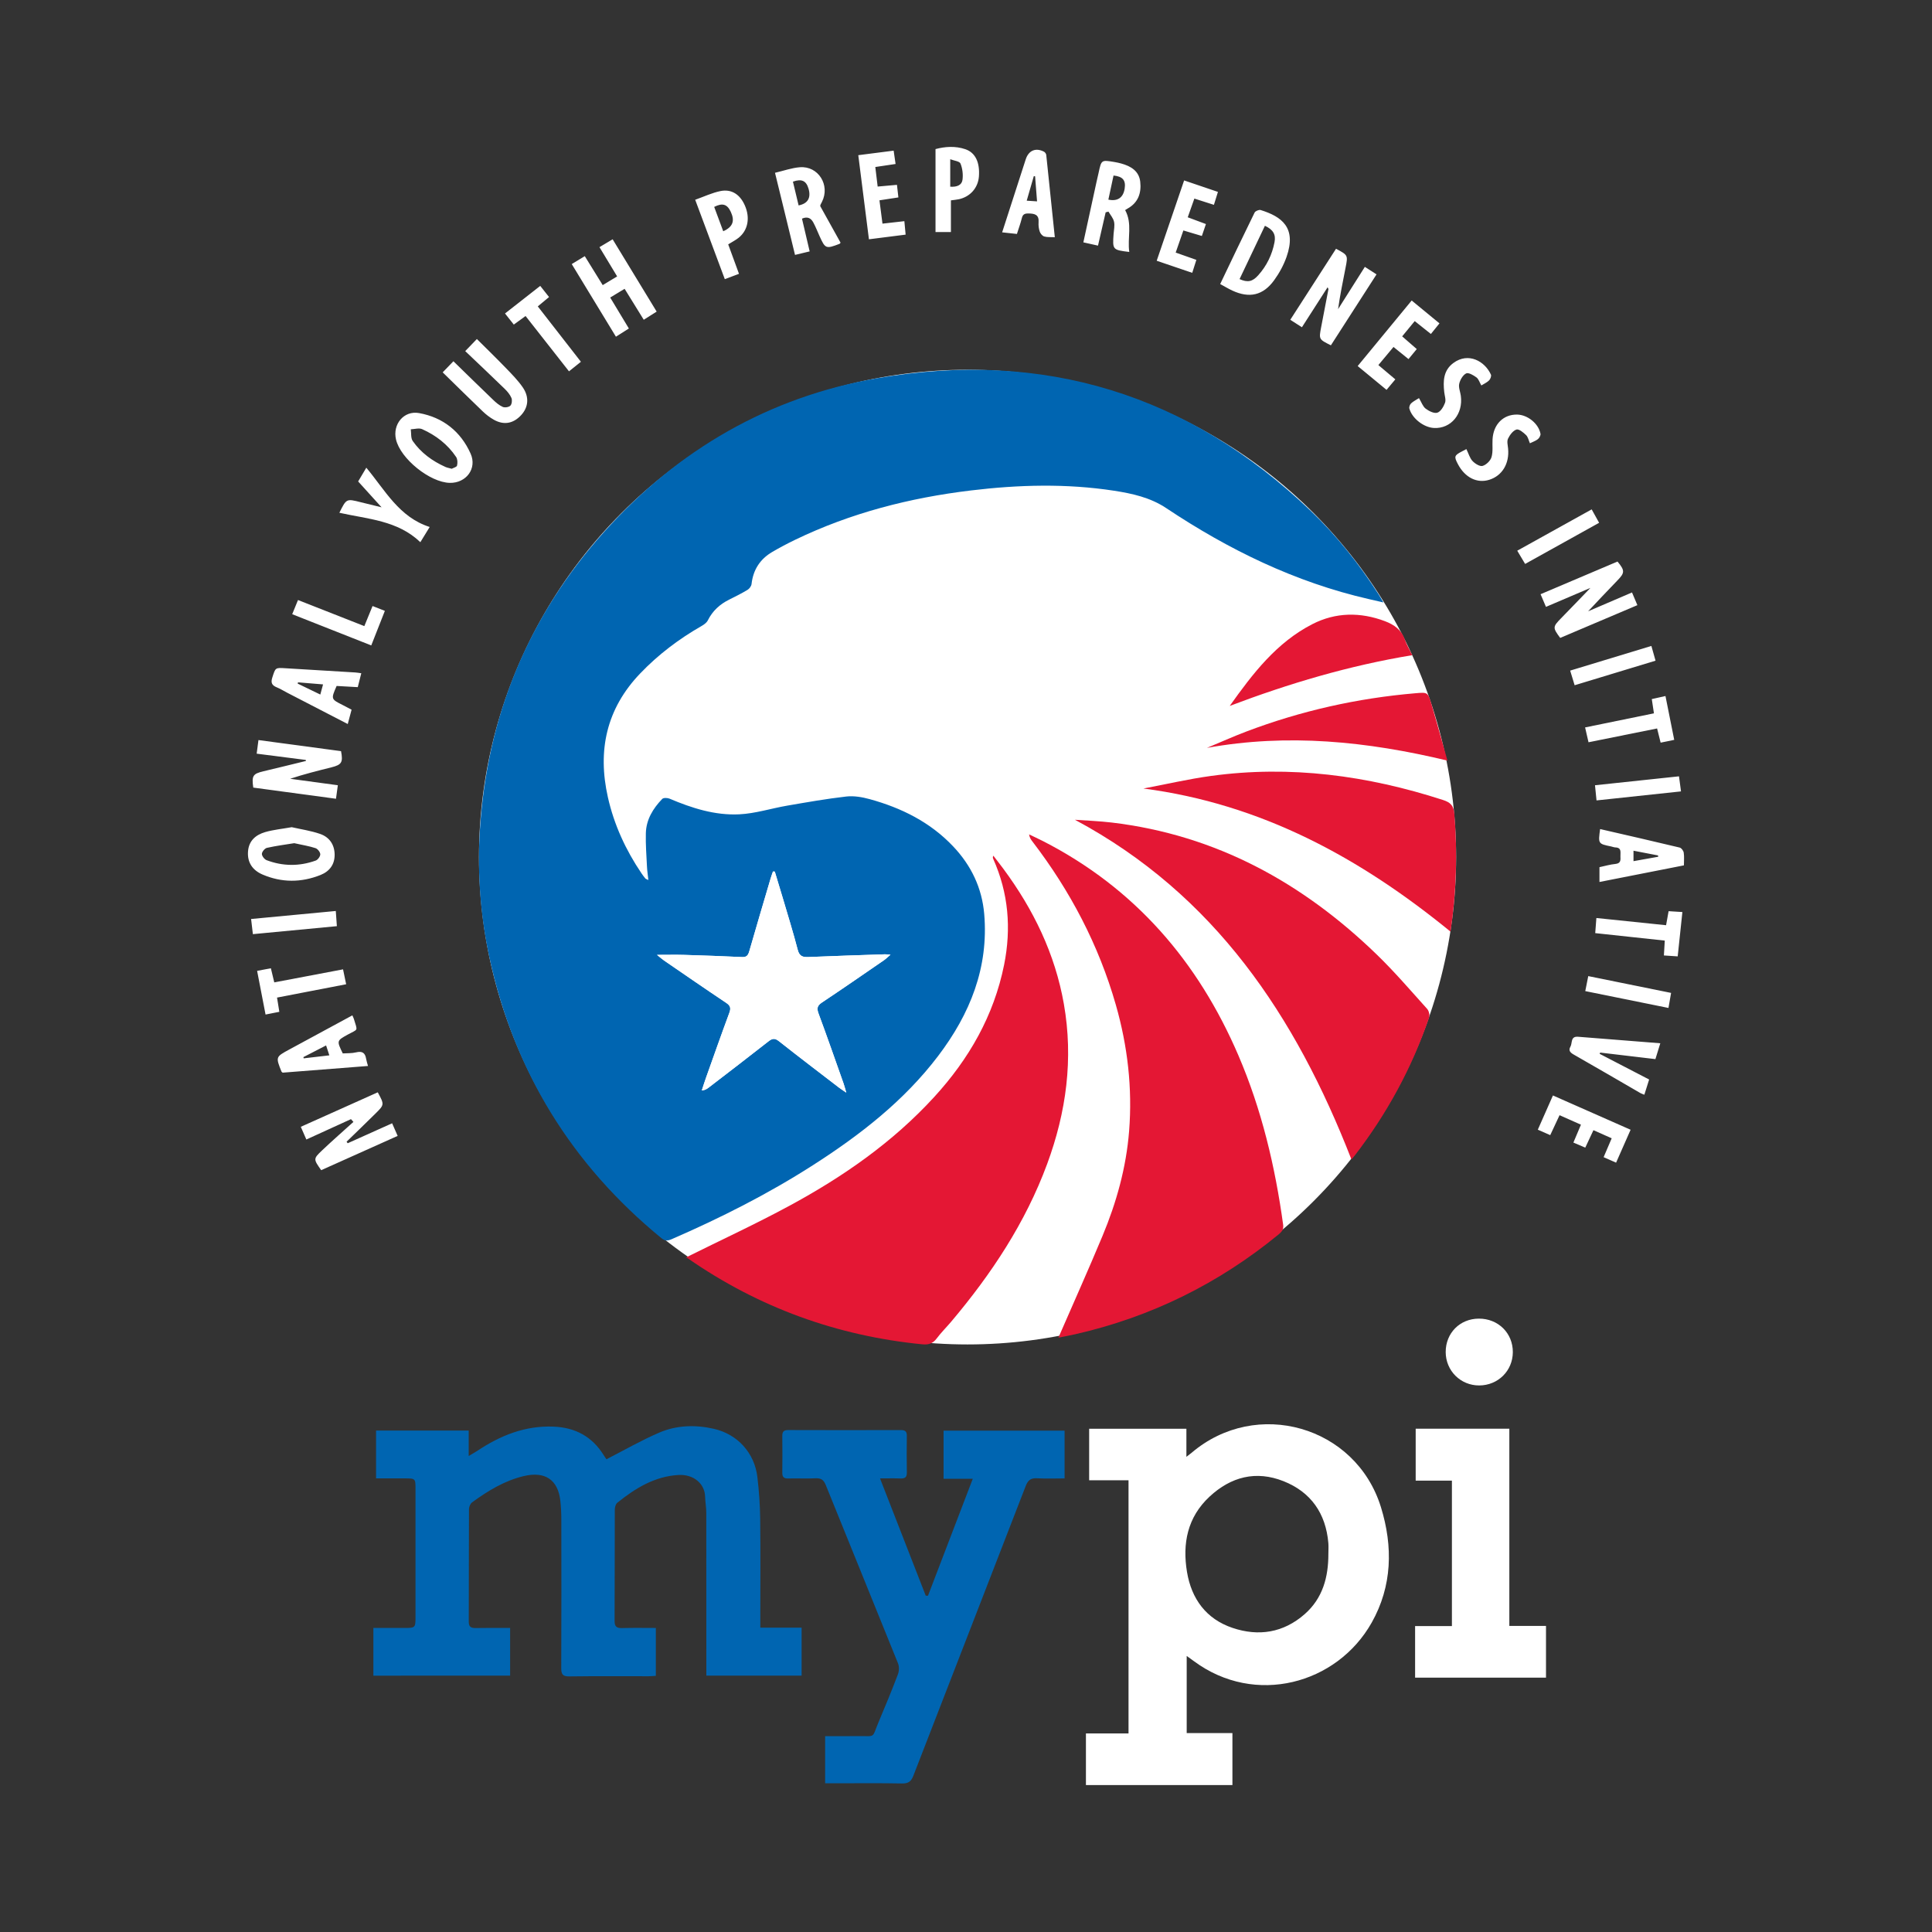
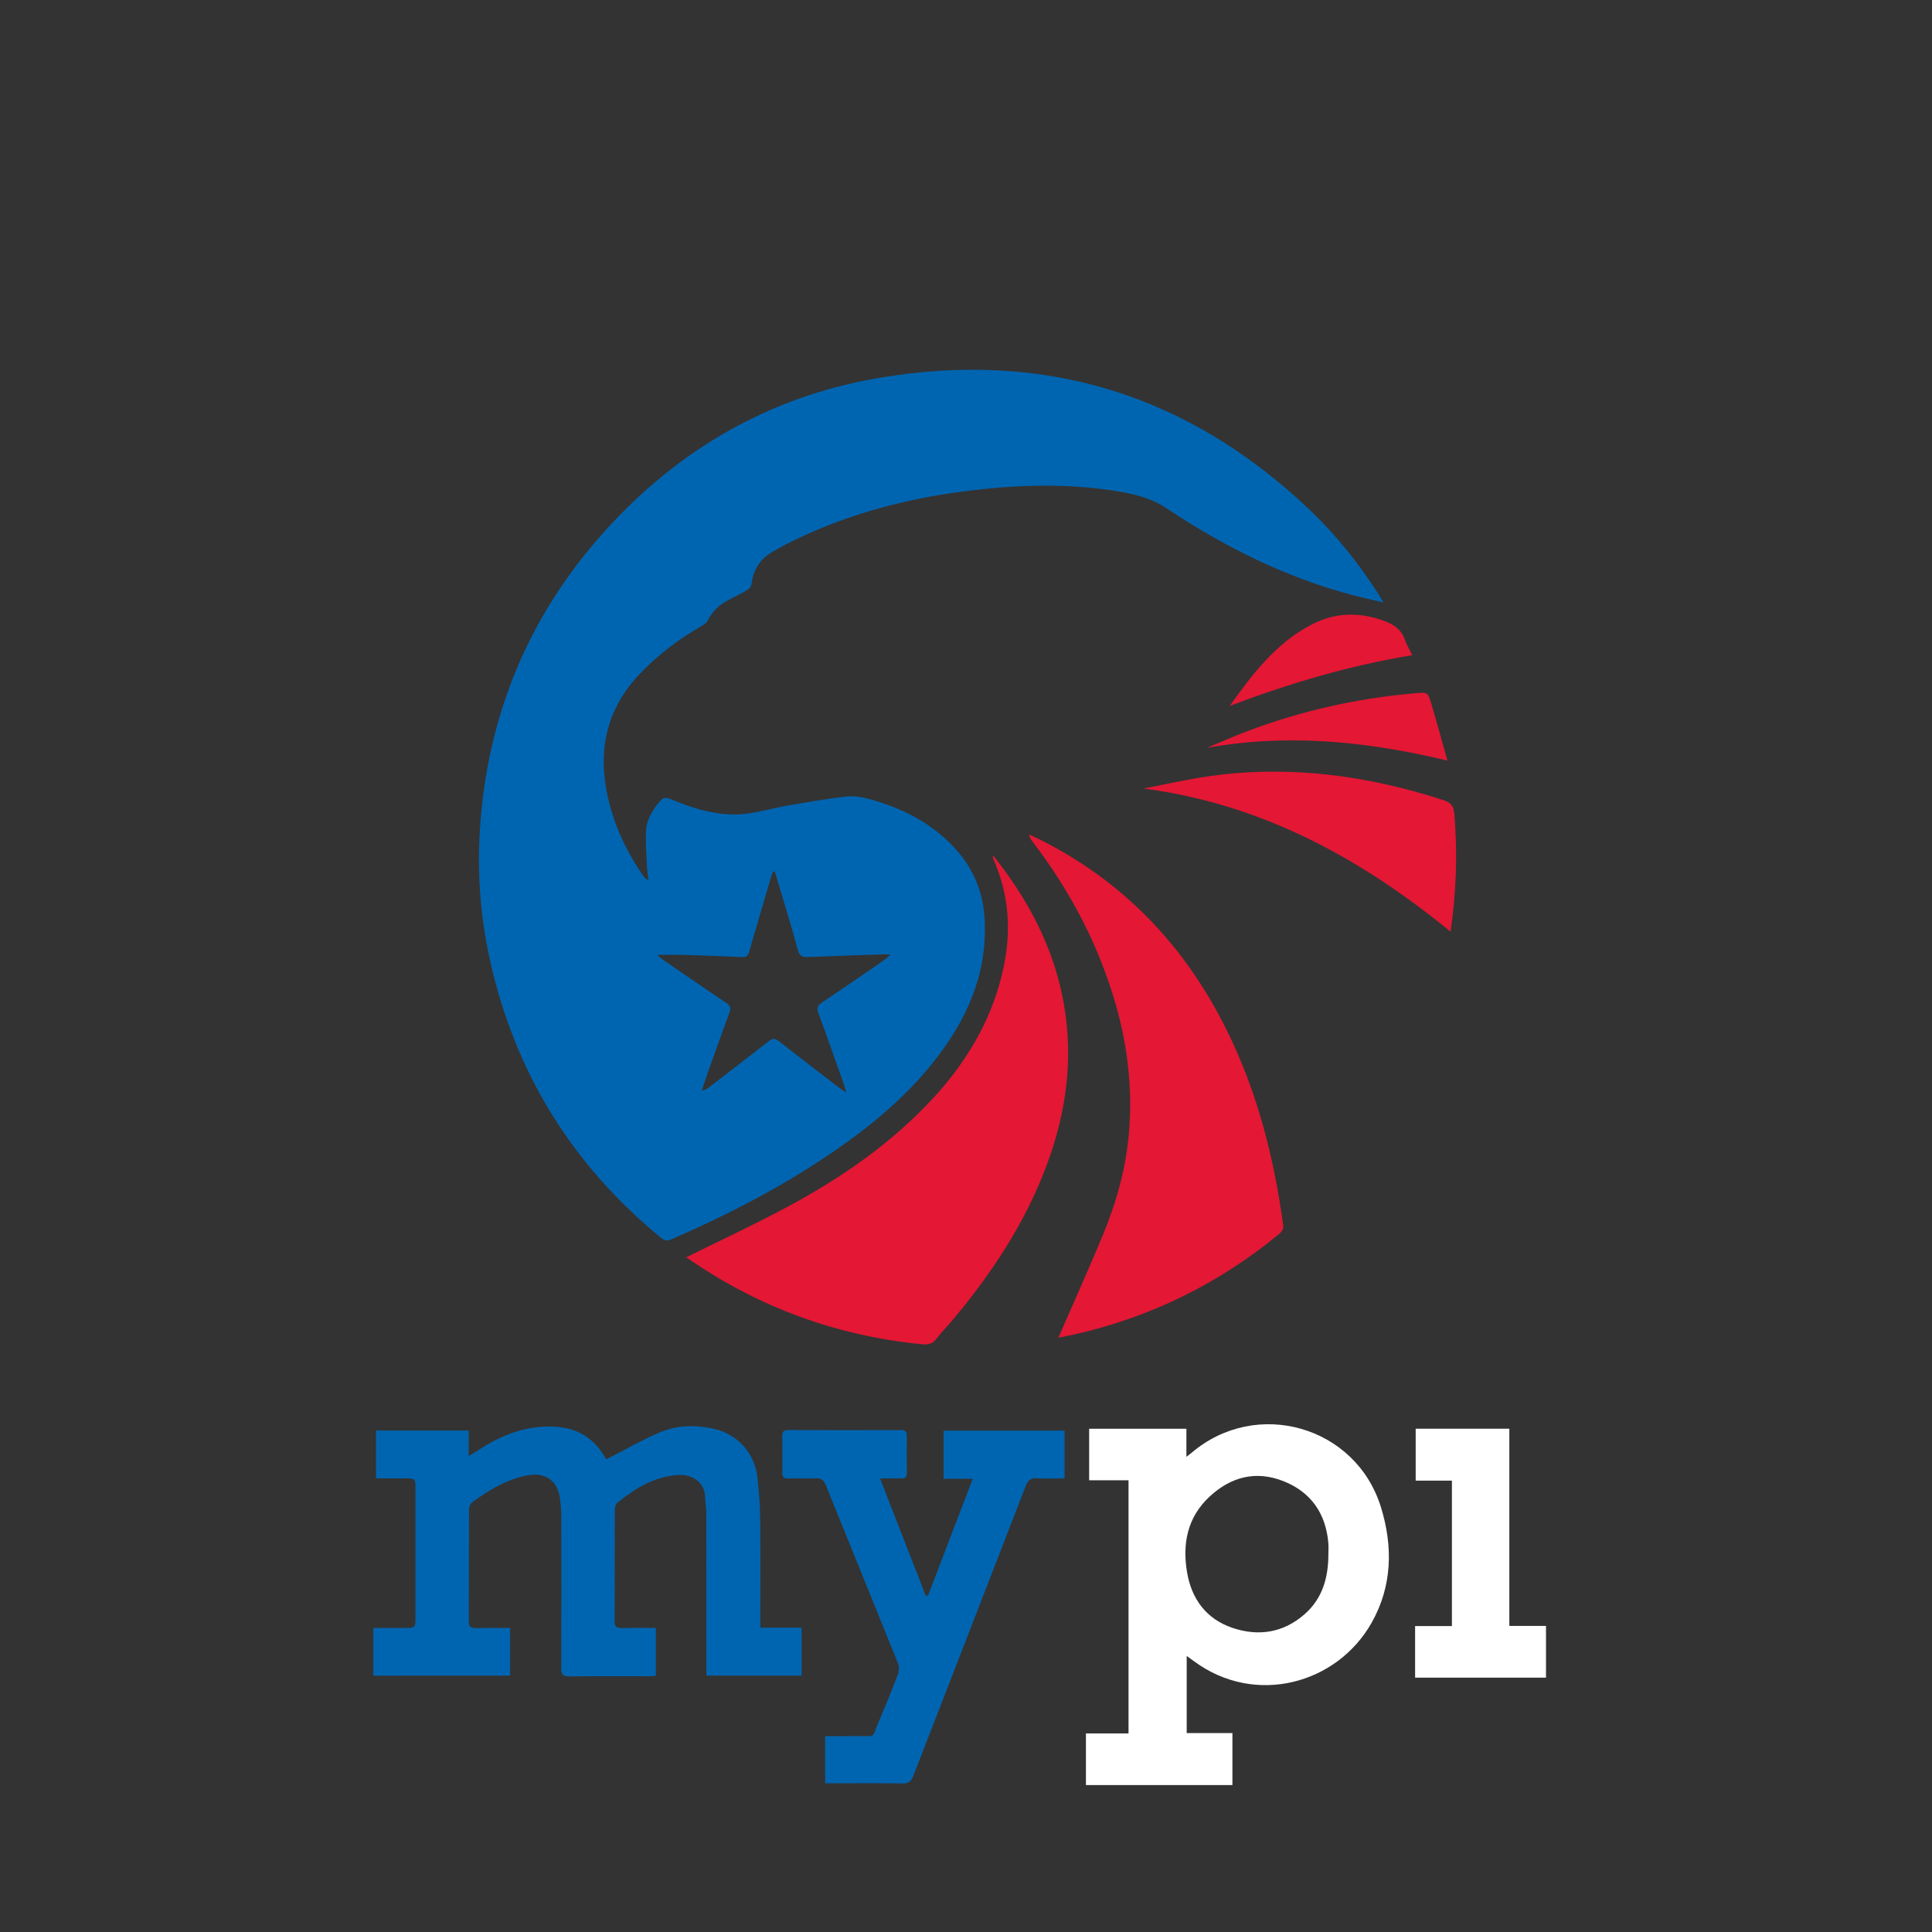
<svg xmlns="http://www.w3.org/2000/svg" id="Layer_1" viewBox="0 0 300 300">
  <rect x="0" y="0" width="300" height="300" fill="#333333" stroke="none" />
  <style> .st0{fill-rule:evenodd;clip-rule:evenodd;fill:#E41734;} .st1{fill-rule:evenodd;clip-rule:evenodd;fill:#FFFFFF;} .st2{fill-rule:evenodd;clip-rule:evenodd;fill:#0065B1;} </style>
-   <ellipse class="st1" cx="150.24" cy="133.09" rx="75.865" ry="75.675" />
  <path class="st2" d="M214.814 93.545l-2.27-.52c-11.427-2.618-21.762-7.667-31.46-14.13-2.46-1.64-5.262-2.26-8.104-2.697-7.39-1.136-14.79-.934-22.194-.043-9.506 1.142-18.67 3.49-27.32 7.664-1.207.583-2.397 1.213-3.555 1.89-1.892 1.11-2.96 2.77-3.21 4.973-.037.326-.324.728-.612.902-.925.56-1.896 1.044-2.864 1.525-1.45.72-2.576 1.743-3.31 3.215-.18.36-.586.658-.955.868-3.524 2.014-6.724 4.43-9.542 7.37-5.267 5.493-6.66 11.976-5.024 19.24.96 4.27 2.765 8.184 5.214 11.803.188.278.39.547.604.806.06.073.182.097.468.24-.085-.794-.19-1.458-.22-2.126-.083-1.712-.217-3.427-.173-5.137.053-2.122 1.112-3.847 2.543-5.33.196-.202.813-.18 1.14-.042 3.466 1.472 7.05 2.617 10.824 2.432 2.5-.123 4.963-.922 7.455-1.35 3.045-.524 6.092-1.064 9.16-1.414 1.182-.134 2.462.085 3.627.405 4.934 1.355 9.41 3.572 12.98 7.35 2.788 2.945 4.464 6.43 4.812 10.476.714 8.333-2.21 15.535-7.137 22.032-5.313 7.007-12.152 12.304-19.49 17.003-6.962 4.46-14.317 8.172-21.892 11.465-.6.263-1.03.315-1.598-.148-13.93-11.42-22.87-25.887-26.697-43.506-1.43-6.574-1.917-13.237-1.494-19.92 1.113-17.626 7.496-33.136 19.32-46.29 11.435-12.72 25.603-20.938 42.446-23.834 25.767-4.43 48.3 2.477 67.256 20.62 4.04 3.864 7.49 8.225 10.513 12.925.217.334.408.687.76 1.285zm-94.504 41.797l-.28-.02c-.124.366-.26.727-.37 1.096-1.106 3.75-2.222 7.5-3.3 11.26-.178.615-.38.97-1.114.936-2.983-.142-5.966-.248-8.95-.336-1.323-.04-2.647-.006-4.277-.006.507.407.794.668 1.11.885 3.203 2.197 6.398 4.405 9.628 6.563.65.433.772.806.5 1.538-1.245 3.354-2.43 6.73-3.63 10.1-.23.653-.435 1.314-.652 1.972.482-.042.78-.23 1.054-.44 3.11-2.392 6.228-4.77 9.31-7.195.606-.476.993-.508 1.622-.012 3.078 2.43 6.2 4.805 9.31 7.194.284.217.588.406 1.14.786-.2-.68-.296-1.064-.427-1.436-1.282-3.62-2.543-7.245-3.878-10.844-.3-.806-.21-1.225.528-1.715 3.234-2.15 6.425-4.365 9.626-6.564.3-.206.56-.47 1.016-.86-.495-.035-.68-.065-.863-.06-3.954.135-7.908.257-11.86.424-.883.037-1.414-.096-1.677-1.108-.7-2.702-1.535-5.37-2.325-8.05-.406-1.373-.827-2.74-1.24-4.108z" />
  <path class="st0" d="M106.534 195.248c5.464-2.715 10.853-5.206 16.065-8.025 8.318-4.497 16.04-9.863 22.47-16.89 5.392-5.89 9.26-12.62 10.85-20.53 1.134-5.646.676-11.14-1.69-16.432-.056-.124-.103-.254.014-.5.526.688 1.064 1.366 1.578 2.062 4.657 6.3 8.008 13.184 9.374 20.955 1.5 8.535.38 16.8-2.597 24.86-3.37 9.122-8.655 17.084-14.886 24.468-.747.885-1.578 1.703-2.27 2.628-.588.786-1.268.995-2.21.902-13.28-1.305-25.414-5.717-36.384-13.32-.12-.084-.257-.143-.316-.177z" />
  <path class="st2" d="M94.17 226.593c2.842-1.452 5.458-2.965 8.22-4.146 2.696-1.152 5.6-1.232 8.467-.58 3.668.838 6.304 3.74 6.748 7.482.254 2.144.41 4.31.436 6.47.063 5.154.02 10.31.02 15.467v1.455h6.413v7.45H109.68v-1.262c0-7.997.006-15.993-.008-23.99 0-.853-.16-1.706-.185-2.56-.055-1.996-1.79-3.474-4.12-3.345-3.71.207-6.718 2.062-9.515 4.314-.258.207-.385.714-.386 1.084-.023 5.754 0 11.51-.033 17.263-.006.926.363 1.135 1.2 1.11 1.707-.05 3.42-.016 5.206-.016v7.434c-.38.022-.74.062-1.102.062-4.11.004-8.22-.03-12.33.026-1.01.015-1.26-.308-1.257-1.27.034-7.696.024-15.395.012-23.09 0-.97-.047-1.942-.153-2.905-.358-3.266-2.365-4.63-5.68-3.84-2.996.714-5.573 2.29-8.024 4.08-.274.2-.48.685-.482 1.038-.03 5.83-.01 11.657-.034 17.485-.003.82.352 1.007 1.085.992 1.75-.036 3.5-.013 5.337-.013v7.408H57.977v-7.408h4.73c1.81 0 1.813 0 1.813-1.816v-19.728c0-1.68-.003-1.68-1.725-1.682h-4.4v-7.427H72.78v3.95c.59-.353.963-.552 1.312-.785 3.585-2.392 7.424-3.947 11.837-3.775 3.394.13 6.016 1.54 7.818 4.438.185.3.392.584.42.628z" />
  <path class="st1" d="M184.27 257.138v11.972h7.1v8.077h-22.747v-8.018h6.613v-39.31h-6.113v-8h15.1v4.357c.41-.318.61-.46.798-.62 10.05-8.57 25.514-4.19 29.414 8.447 1.88 6.094 1.762 12.243-1.443 17.922-5.408 9.583-18.12 12.98-27.566 6.006-.325-.24-.653-.473-1.153-.834zm22-15.865c0-.56.043-1.123-.005-1.68-.397-4.59-2.698-7.907-6.966-9.598-4.266-1.688-8.153-.693-11.48 2.402-3.44 3.202-4.238 7.282-3.5 11.707.697 4.17 2.975 7.29 7.054 8.67 4.057 1.372 7.918.764 11.214-2.127 2.815-2.468 3.693-5.77 3.683-9.374z" />
  <path class="st0" d="M164.346 207.713c2.314-5.32 4.65-10.52 6.842-15.777 2.18-5.222 3.69-10.638 4.14-16.306.526-6.657-.228-13.188-2.06-19.594-2.66-9.295-7.08-17.702-12.95-25.364-.224-.29-.44-.586-.524-1.106.71.34 1.427.666 2.13 1.024 14.282 7.303 24.1 18.687 30.374 33.293 3.617 8.42 5.705 17.25 6.95 26.304.1.714-.216 1.09-.705 1.493-9.308 7.634-19.813 12.82-31.554 15.494-.905.205-1.817.37-2.644.54z" />
  <path class="st2" d="M128.126 276.908v-7.32c1.667 0 3.294.02 4.92-.005 3.07-.05 2.25.477 3.414-2.26 1.035-2.436 2.038-4.886 2.978-7.36.188-.497.2-1.194.003-1.683-3.716-9.232-7.484-18.444-11.21-27.673-.312-.77-.7-1.103-1.556-1.06-1.416.07-2.838-.007-4.257.03-.664.018-.95-.193-.942-.884.024-1.905.022-3.81 0-5.715-.006-.655.21-.922.908-.92 5.828.02 11.656.02 17.483.002.658-.003.956.184.946.88-.024 1.904-.03 3.81.003 5.715.014.766-.33.953-1.02.92-.96-.04-1.926-.01-3.146-.01 2.417 6.203 4.76 12.208 7.1 18.212.116.004.232.005.348.008l6.956-18.164h-4.537v-7.466h18.793v7.412c-1.405 0-2.848.06-4.28-.02-.982-.057-1.41.3-1.768 1.226-5.785 14.985-11.627 29.95-17.422 44.932-.347.898-.76 1.25-1.763 1.23-3.548-.068-7.098-.027-10.646-.027h-1.304z" />
-   <path class="st0" d="M209.844 180.027c-8.646-22.22-21.226-41.12-42.93-52.735 1.91.14 3.827.206 5.725.432 16.187 1.928 29.662 9.352 41.21 20.56 2.728 2.65 5.212 5.55 7.762 8.38.273.303.427.966.298 1.346-2.66 7.806-6.55 14.956-11.593 21.48-.13.168-.283.322-.473.537z" />
+   <path class="st0" d="M209.844 180.027z" />
  <path class="st1" d="M219.736 260.505v-7.01-.995h5.716v-22.59h-5.625v-8.065h14.542v30.626h5.693v8.035h-20.327z" />
  <path class="st0" d="M177.553 122.44c3.504-.66 6.987-1.473 10.514-1.956 12.285-1.68 24.246-.068 35.98 3.73 1.194.386 1.68.87 1.787 2.19.5 6.06.31 12.078-.594 18.264-14.033-11.466-29.39-19.842-47.687-22.227zM224.757 118.105c-12.504-3-24.807-4.243-37.343-1.974 2.033-.847 4.043-1.752 6.1-2.533 8.483-3.217 17.254-5.187 26.297-5.954 1.863-.158 1.91-.168 2.452 1.66.844 2.843 1.62 5.707 2.495 8.802zM190.954 109.615c3.553-4.997 7.257-9.844 12.832-12.7 3.616-1.854 7.46-1.898 11.283-.452 1.405.533 2.55 1.332 3.075 2.854.277.8.726 1.54 1.15 2.418-9.79 1.615-19.15 4.395-28.34 7.88z" />
-   <path class="st1" d="M229.638 204.756c2.998-.01 5.288 2.25 5.274 5.206-.013 2.898-2.3 5.16-5.22 5.17-2.898.008-5.193-2.278-5.205-5.18-.008-2.953 2.205-5.188 5.15-5.196zM58.66 169.614c1.028 1.905 1.04 1.915-.352 3.294-1.485 1.47-2.992 2.918-4.49 4.376l.173.238 6.897-3.098c.292.668.557 1.27.86 1.958l-11.875 5.324c-1.214-1.73-1.244-1.76.15-3.084 1.588-1.504 3.236-2.945 4.857-4.413l-.38-.43c-2.287 1.043-4.574 2.086-6.93 3.163-.296-.676-.56-1.277-.862-1.972 4.025-1.8 7.96-3.568 11.95-5.356zM246.963 91.288c-2.294.978-4.544 1.94-6.905 2.946-.285-.666-.543-1.268-.84-1.966l11.947-5.072c1.167 1.397 1.136 1.756-.01 2.932-1.59 1.63-3.136 3.3-4.55 4.793 2.054-.88 4.373-1.877 6.813-2.926.295.695.545 1.29.834 1.973l-11.984 5.085c-1.185-1.59-1.166-1.72.13-3.045 1.516-1.546 3.01-3.11 4.565-4.72zM206.66 53.62c-1.866-.93-1.87-.93-1.52-2.784.374-1.977.762-3.95 1.138-5.928.01-.053-.05-.12-.13-.302l-3.987 6.21-1.806-1.16c2.396-3.72 4.75-7.38 7.103-11.03 1.853.993 1.862.995 1.486 2.914-.42 2.14-.86 4.28-1.168 6.466l4.158-6.568 1.814 1.166-7.086 11.015zM47.473 118.003c-2.507-.32-5.015-.64-7.617-.974l.278-2.113 12.823 1.724c.333 1.733.102 2.113-1.495 2.512-2.13.532-4.258 1.065-6.408 1.774l7.405 1.007-.288 2.097-12.843-1.733c-.267-1.84-.058-2.146 1.583-2.536 2.202-.52 4.4-1.064 6.598-1.6l-.037-.157zM93.085 38.377c.728-.434 1.356-.81 2.046-1.22 2.293 3.766 4.54 7.457 6.835 11.23l-2.005 1.265-2.97-4.804-2.24 1.353 2.9 4.808-2.01 1.275c-2.284-3.757-4.538-7.462-6.86-11.278l2.024-1.23c.936 1.514 1.83 2.96 2.784 4.498.736-.445 1.425-.86 2.24-1.354l-2.743-4.543zM189.47 44.104c1.817-3.797 3.556-7.46 5.346-11.1.118-.236.678-.468.935-.39 3.236 1.006 5.632 2.702 4.022 7.28-.45 1.28-1.132 2.528-1.93 3.627-1.71 2.357-3.846 2.825-6.486 1.6-.603-.278-1.173-.627-1.887-1.016zm6.946-9.046l-3.937 8.28c1.248.557 1.99.417 2.896-.592 1.32-1.472 2.165-3.207 2.533-5.148.228-1.2-.222-1.944-1.494-2.54zM120.34 26.832c1.343-.312 2.583-.76 3.852-.863 2.874-.234 4.756 2.783 3.44 5.38-.15.294-.342.568-.236.712 1.05 1.89 2.102 3.778 3.128 5.626-.11.124-.128.163-.157.174-2.132.818-2.223.78-3.138-1.265-.305-.68-.578-1.377-.928-2.032-.35-.657-.882-1.007-1.77-.613.383 1.64.77 3.292 1.192 5.086l-2.274.545c-.52-2.147-1.02-4.198-1.518-6.247-.503-2.063-1.01-4.126-1.59-6.504zm3.668 5.064c1.442-.283 1.942-1.18 1.548-2.573-.354-1.25-1.062-1.602-2.43-1.117l.882 3.69zM174.712 32.625c1.16 2.103.326 4.333.642 6.498-2.593-.314-2.613-.34-2.436-2.806.045-.63.203-1.29.07-1.883-.124-.562-.564-1.053-.866-1.575l-.437.114-1.188 5.168-2.274-.508c.692-3.183 1.37-6.298 2.05-9.414.104-.473.22-.943.323-1.416.426-1.98.425-1.985 2.43-1.65.365.06.73.14 1.09.24 1.49.415 2.752 1.16 2.94 2.833.196 1.738-.317 3.253-1.978 4.167-.127.066-.245.152-.366.23zm-2.605-1.627c1.45.308 2.314-.326 2.53-1.71.2-1.286-.285-1.883-1.728-2.033-.265 1.244-.534 2.495-.803 3.743zM69.842 74.98c-3.093-.07-7.658-3.753-8.352-6.74-.55-2.36 1.218-4.525 3.585-4.097 3.717.67 6.468 2.866 8 6.292 1.044 2.33-.707 4.6-3.233 4.545zm.307-2.193c.254-.14.763-.26.82-.49.104-.416.085-.998-.142-1.337-1.316-1.964-3.143-3.367-5.278-4.322-.487-.218-1.17.002-1.762.022.088.613-.017 1.36.3 1.815 1.28 1.838 3.052 3.124 5.09 4.036.267.12.566.164.97.277zM45.305 128.446c1.392.32 2.946.542 4.404 1.046 1.402.484 2.22 1.61 2.253 3.164.033 1.57-.788 2.648-2.178 3.206-3 1.204-6.045 1.212-9.02-.066-1.53-.657-2.398-1.862-2.248-3.627.14-1.654 1.23-2.542 2.658-2.96 1.273-.37 2.618-.495 4.13-.764zm.383 2.483c-1.266.205-2.766.398-4.236.725-.334.074-.774.602-.785.933-.01.328.392.85.73.98 2.523.957 5.09.974 7.628.06.33-.118.713-.643.708-.974-.005-.333-.404-.842-.737-.952-.978-.323-2.008-.484-3.308-.773zM68.74 57.818l1.668-1.723c2.083 2.03 4.104 4.016 6.15 5.976.45.435.952.87 1.513 1.116.323.14.952.04 1.184-.2.233-.243.3-.86.16-1.194-.225-.53-.632-1.013-1.053-1.423-2.03-1.976-4.093-3.918-6.122-5.85l1.81-1.878c1.49 1.483 3.008 2.954 4.476 4.475.93.964 1.89 1.93 2.645 3.025 1.048 1.525.876 3.097-.247 4.318-1.213 1.318-2.683 1.593-4.246.713-.61-.344-1.19-.787-1.697-1.273-2.078-1.99-4.122-4.012-6.24-6.082zM53.224 163.574c.678-.047 1.403 0 2.077-.166.947-.23 1.402.08 1.55 1 .053.328.166.646.29 1.116l-13.253 1.038c-.09-.084-.165-.123-.188-.183-.9-2.258-.9-2.262 1.207-3.405 3.24-1.758 6.483-3.51 9.804-5.31.104.237.188.39.237.55.604 2.005.696 1.524-.944 2.433-1.728.956-1.736.954-.78 2.926zm-6.112.574l.042.19 3.986-.464c-.19-.576-.333-1.02-.505-1.54-1.245.643-2.384 1.228-3.523 1.814zM56.1 104.54l-.545 2.16-3.284-.185c-.89 2.045-.89 2.043.963 2.972.43.216.852.447 1.36.714l-.595 2.226c-3.22-1.666-6.324-3.27-9.427-4.874-.53-.274-1.038-.597-1.586-.82-.748-.305-.975-.692-.7-1.534.497-1.53.43-1.536 2.064-1.433 3.61.227 7.22.435 10.83.655.255.015.51.064.923.12zm-6.363 3.308l.426-1.575-3.89-.32-.05.197c1.12.54 2.24 1.083 3.514 1.698zM163.79 36.832c-.636-.03-1.17.027-1.646-.114-.285-.084-.587-.443-.69-.744-.154-.448-.22-.96-.184-1.434.096-1.217-.596-1.382-1.578-1.393-.593-.007-.88.14-1.023.728-.195.792-.48 1.56-.763 2.453l-2.293-.25 3.21-9.94c.15-.462.3-.922.447-1.384.444-1.39 1.546-1.868 2.84-1.2.163.083.33.32.35.5.45 4.216.88 8.434 1.33 12.778zm-3.06-9.458l-.2-.025-1.103 3.813c.595.04 1.03.07 1.606.107l-.304-3.896zM248.465 128.736c4.162.958 8.267 1.892 12.358 2.875.266.065.58.49.624.784.098.616.03 1.258.03 1.978l-13.113 2.58v-2.3c.812-.17 1.636-.418 2.474-.5.84-.083.814-.6.782-1.18-.03-.59.24-1.35-.79-1.386-.22-.007-.434-.106-.652-.15-2.025-.414-2.025-.413-1.713-2.7zm5.184 4.984c1.333-.238 2.585-.46 3.836-.685-.007-.068-.015-.135-.02-.203l-3.816-.734v1.622zM257.05 164.46c-2.9-.345-5.738-.68-8.577-1.017l-.078.198c2.542 1.32 5.084 2.638 7.683 3.985l-.745 2.365c-.243-.102-.442-.16-.617-.26-3.453-1.997-6.896-4.012-10.363-5.986-.55-.315-.83-.638-.495-1.224.322-.562-.02-1.632 1.19-1.533 4.198.342 8.396.666 12.763 1.01-.26.846-.495 1.6-.76 2.462zM113.076 37.947l1.674 4.573-2.203.826-4.598-12.327c1.36-.482 2.61-1.083 3.927-1.35 1.736-.35 3.048.54 3.793 2.252.83 1.905.478 3.824-.96 4.988-.456.37-.994.636-1.634 1.037zm-.773-2.04c1.496-.667 1.828-1.6 1.176-3.008-.552-1.19-1.286-1.434-2.58-.77l1.403 3.778zM147.658 31.112v4.918h-2.392V23.15c1.43-.38 3.038-.52 4.63.018 1.566.53 2.28 2.062 2.108 4.257-.14 1.75-1.353 3.13-3.105 3.51-.364.078-.737.107-1.242.177zm-.107-2.122c1.025.074 1.79-.238 1.903-1.058.114-.827.002-1.767-.31-2.537-.145-.36-.99-.438-1.593-.67v4.265zM216.665 58.908c-.47.56-.89 1.063-1.363 1.63-1.504-1.24-2.964-2.444-4.482-3.698l8.385-10.178c1.417 1.166 2.813 2.312 4.316 3.55l-1.333 1.648-2.51-2-1.95 2.37c.755.66 1.475 1.286 2.265 1.975l-1.28 1.554-2.332-1.882-2.347 2.813 2.632 2.218zM245.49 174.64l-3.324-1.473c-.48 1.023-.942 2.015-1.447 3.097-.634-.277-1.232-.54-1.928-.847.785-1.774 1.547-3.5 2.348-5.314l12.06 5.325c-.757 1.714-1.483 3.365-2.253 5.11-.656-.288-1.252-.55-1.937-.854l1.254-2.93c-.935-.416-1.842-.82-2.835-1.26l-1.268 2.71c-.63-.27-1.17-.5-1.845-.787l1.174-2.777zM187.256 34.792c-.23.67-.408 1.194-.632 1.85l-2.87-.857c-.39 1.127-.766 2.205-1.194 3.435l3.21 1.132c-.21.653-.404 1.27-.64 2.014l-5.518-1.877 4.258-12.473 5.25 1.782c-.21.68-.403 1.296-.624 2.008l-3.036-.972-1.028 2.904 2.824 1.052zM133.274 24.096c1.876-.24 3.606-.46 5.492-.703l.298 2.07-3.147.47c.12 1.006.235 1.954.366 3.036.992-.09 1.935-.173 2.997-.267l.22 1.953-2.938.45.468 3.622 3.4-.384.196 2.09-5.698.724-1.654-13.062zM220.34 61.82c.394.653.595 1.298 1.032 1.63.504.384 1.312.79 1.815.633.52-.164.977-.94 1.196-1.542.17-.472-.06-1.092-.12-1.645-.194-1.728-.146-3.387 1.434-4.543 2.33-1.704 4.88-.25 5.813 1.818.1.22-.084.697-.29.9-.33.328-.79.527-1.2.782-.267-.463-.412-.992-.76-1.25-.463-.343-1.244-.795-1.596-.62-.513.26-.936.994-1.076 1.6-.134.572.158 1.24.246 1.865.393 2.838-1.528 5.146-4.165 5.01-1.59-.083-3.397-1.476-3.824-3.016-.064-.233.08-.63.266-.805.342-.323.786-.534 1.227-.816zM227.7 69.737c.34.69.52 1.386.952 1.85.385.41 1.133.88 1.56.76.563-.16 1.223-.798 1.39-1.364.254-.863.105-1.84.16-2.768.13-2.33 1.667-3.868 3.81-3.84 1.615.023 3.333 1.39 3.632 2.97.05.253-.173.658-.395.84-.338.277-.784.418-1.244.647-.197-.448-.288-.974-.598-1.273-.417-.406-1.112-.982-1.49-.86-.544.174-1.037.846-1.312 1.42-.2.418-.036 1.024.013 1.542.22 2.32-.912 4.21-2.92 4.84-1.89.595-3.762-.33-4.863-2.408-.642-1.208-.588-1.374.658-2.02.197-.104.393-.207.644-.337zM52.696 79.622c1.095-2.202 1.094-2.2 3.277-1.648 1.004.253 2.013.492 3.278.802l-3.637-4.016c.39-.656.78-1.317 1.267-2.136 2.924 3.496 5.067 7.672 9.84 9.206l-1.45 2.362c-3.535-3.392-8.142-3.577-12.574-4.57zM90.206 56.174l-1.852 1.487-6.744-8.59c-.62.45-1.18.857-1.827 1.33-.438-.555-.85-1.073-1.364-1.725l5.47-4.283c.467.59.878 1.113 1.367 1.732l-1.748 1.45c2.218 2.852 4.427 5.688 6.696 8.6zM257.315 113.114c-3.567.718-7.03 1.416-10.652 2.144l-.53-2.304 10.69-2.187-.334-2.214 2.124-.474c.46 2.306.9 4.515 1.36 6.805l-2.11.434c-.177-.716-.343-1.38-.55-2.206zM39.926 150.755c.773-.146 1.418-.27 2.136-.404.18.748.34 1.42.527 2.193l10.68-2.024c.157.76.313 1.503.482 2.314l-10.733 2.07.357 2.21c-.686.137-1.35.268-2.14.423l-1.31-6.782zM258.505 146.055l-10.798-1.16.178-2.347 10.823 1.12.393-2.18c.66.04 1.31.082 2.14.133-.246 2.338-.482 4.57-.728 6.885l-2.144-.143c.044-.76.086-1.472.137-2.307zM45.374 95.372l.9-2.2c3.437 1.353 6.82 2.683 10.3 4.05.433-1.058.836-2.04 1.276-3.118l1.912.75-2.113 5.367c-4.083-1.61-8.114-3.203-12.276-4.848zM247.155 79.097c.392.702.73 1.315 1.156 2.082-3.816 2.12-7.602 4.225-11.49 6.387l-1.225-2.053 11.56-6.417zM246.16 153.9c.156-.792.3-1.504.463-2.33l12.863 2.608c-.138.783-.26 1.495-.408 2.336-4.32-.873-8.566-1.733-12.917-2.615zM256.425 100.3c.238.845.43 1.517.647 2.29l-12.564 3.814c-.24-.79-.45-1.482-.693-2.273l12.61-3.83zM52.142 141.458l.168 2.357-13.042 1.24c-.09-.753-.174-1.478-.277-2.353l13.152-1.244zM260.713 120.548c.11.834.2 1.494.312 2.34-4.374.468-8.686.928-13.118 1.4-.082-.804-.15-1.49-.237-2.355l13.043-1.385zM120.31 135.342c.414 1.37.834 2.735 1.24 4.106.79 2.68 1.624 5.35 2.324 8.05.263 1.013.794 1.146 1.676 1.11 3.953-.168 7.907-.29 11.86-.424.185-.006.37.024.864.06-.457.39-.716.654-1.015.86-3.202 2.198-6.393 4.414-9.627 6.563-.74.49-.827.91-.528 1.715 1.335 3.6 2.596 7.225 3.878 10.844.13.37.226.755.426 1.436-.55-.38-.856-.57-1.14-.786-3.11-2.39-6.232-4.765-9.31-7.194-.628-.496-1.016-.464-1.62.012-3.084 2.425-6.202 4.804-9.312 7.195-.275.21-.572.397-1.054.44.217-.658.422-1.32.653-1.972 1.2-3.37 2.384-6.746 3.63-10.1.27-.733.148-1.106-.5-1.54-3.23-2.157-6.426-4.366-9.63-6.562-.315-.217-.602-.478-1.11-.885 1.63 0 2.954-.03 4.277.007 2.984.09 5.967.195 8.95.336.735.035.936-.32 1.113-.937 1.08-3.76 2.194-7.508 3.302-11.26.108-.368.244-.73.368-1.094.096.008.19.014.282.02z" />
</svg>